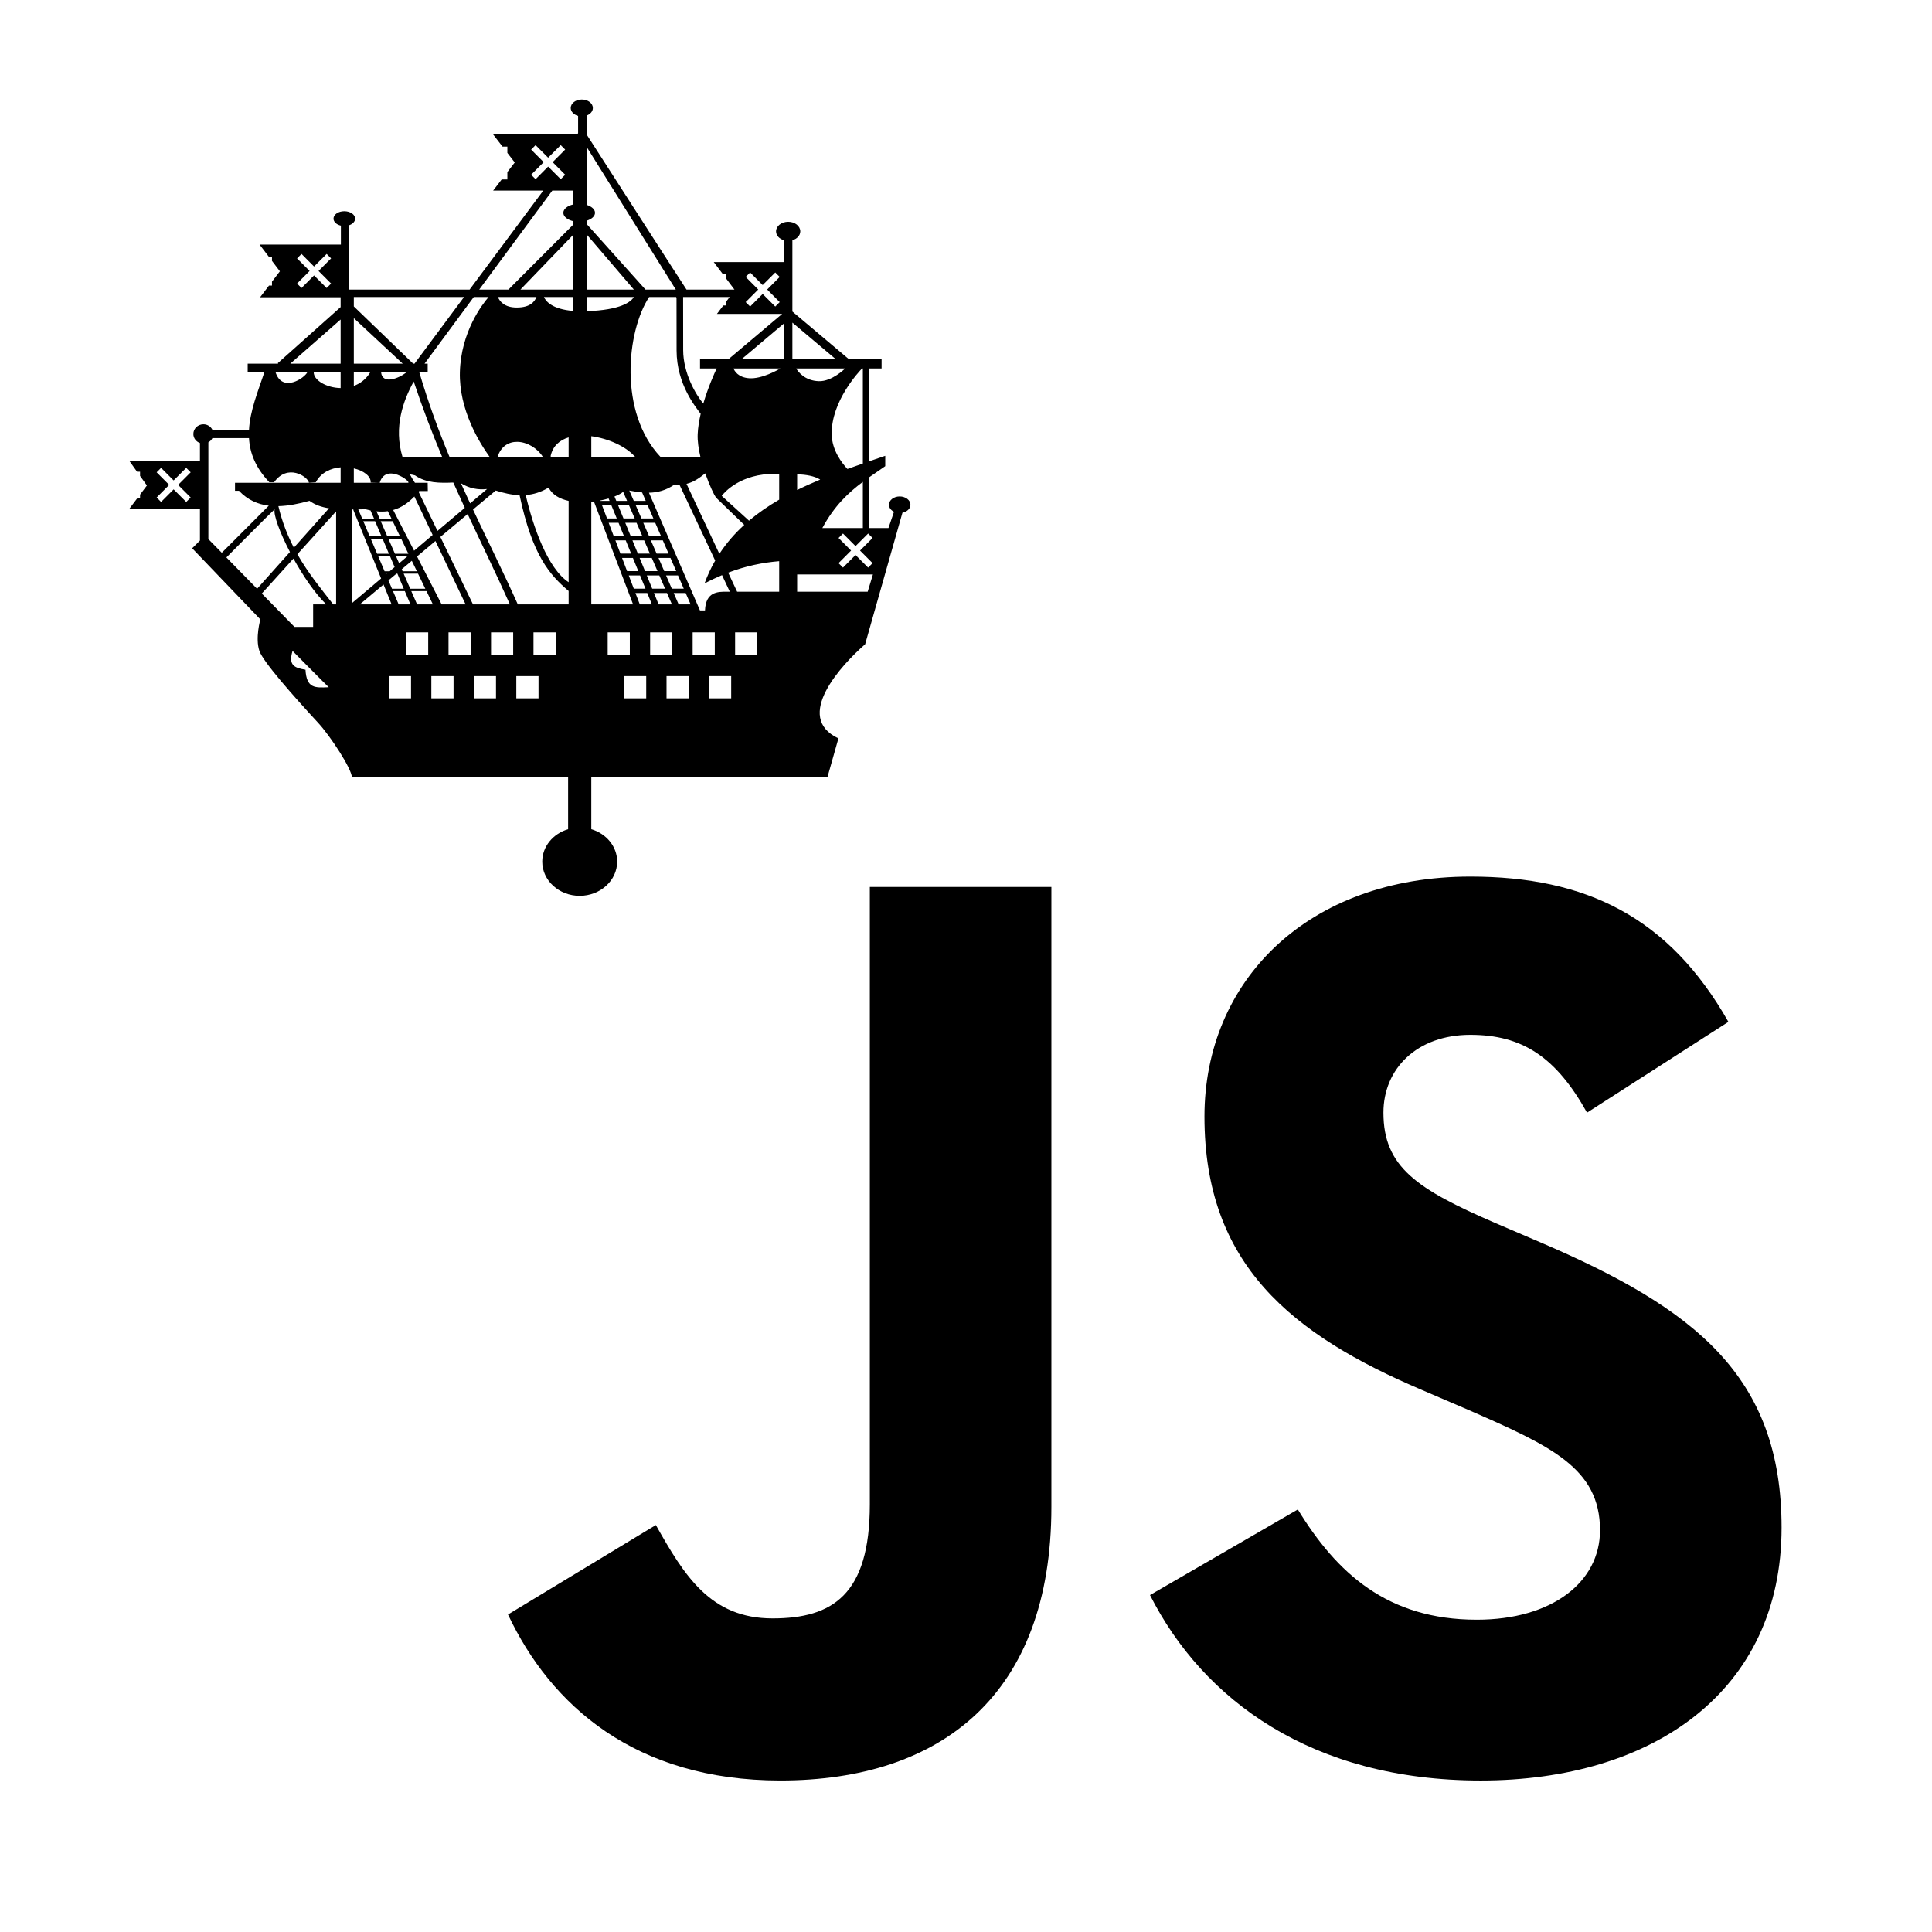
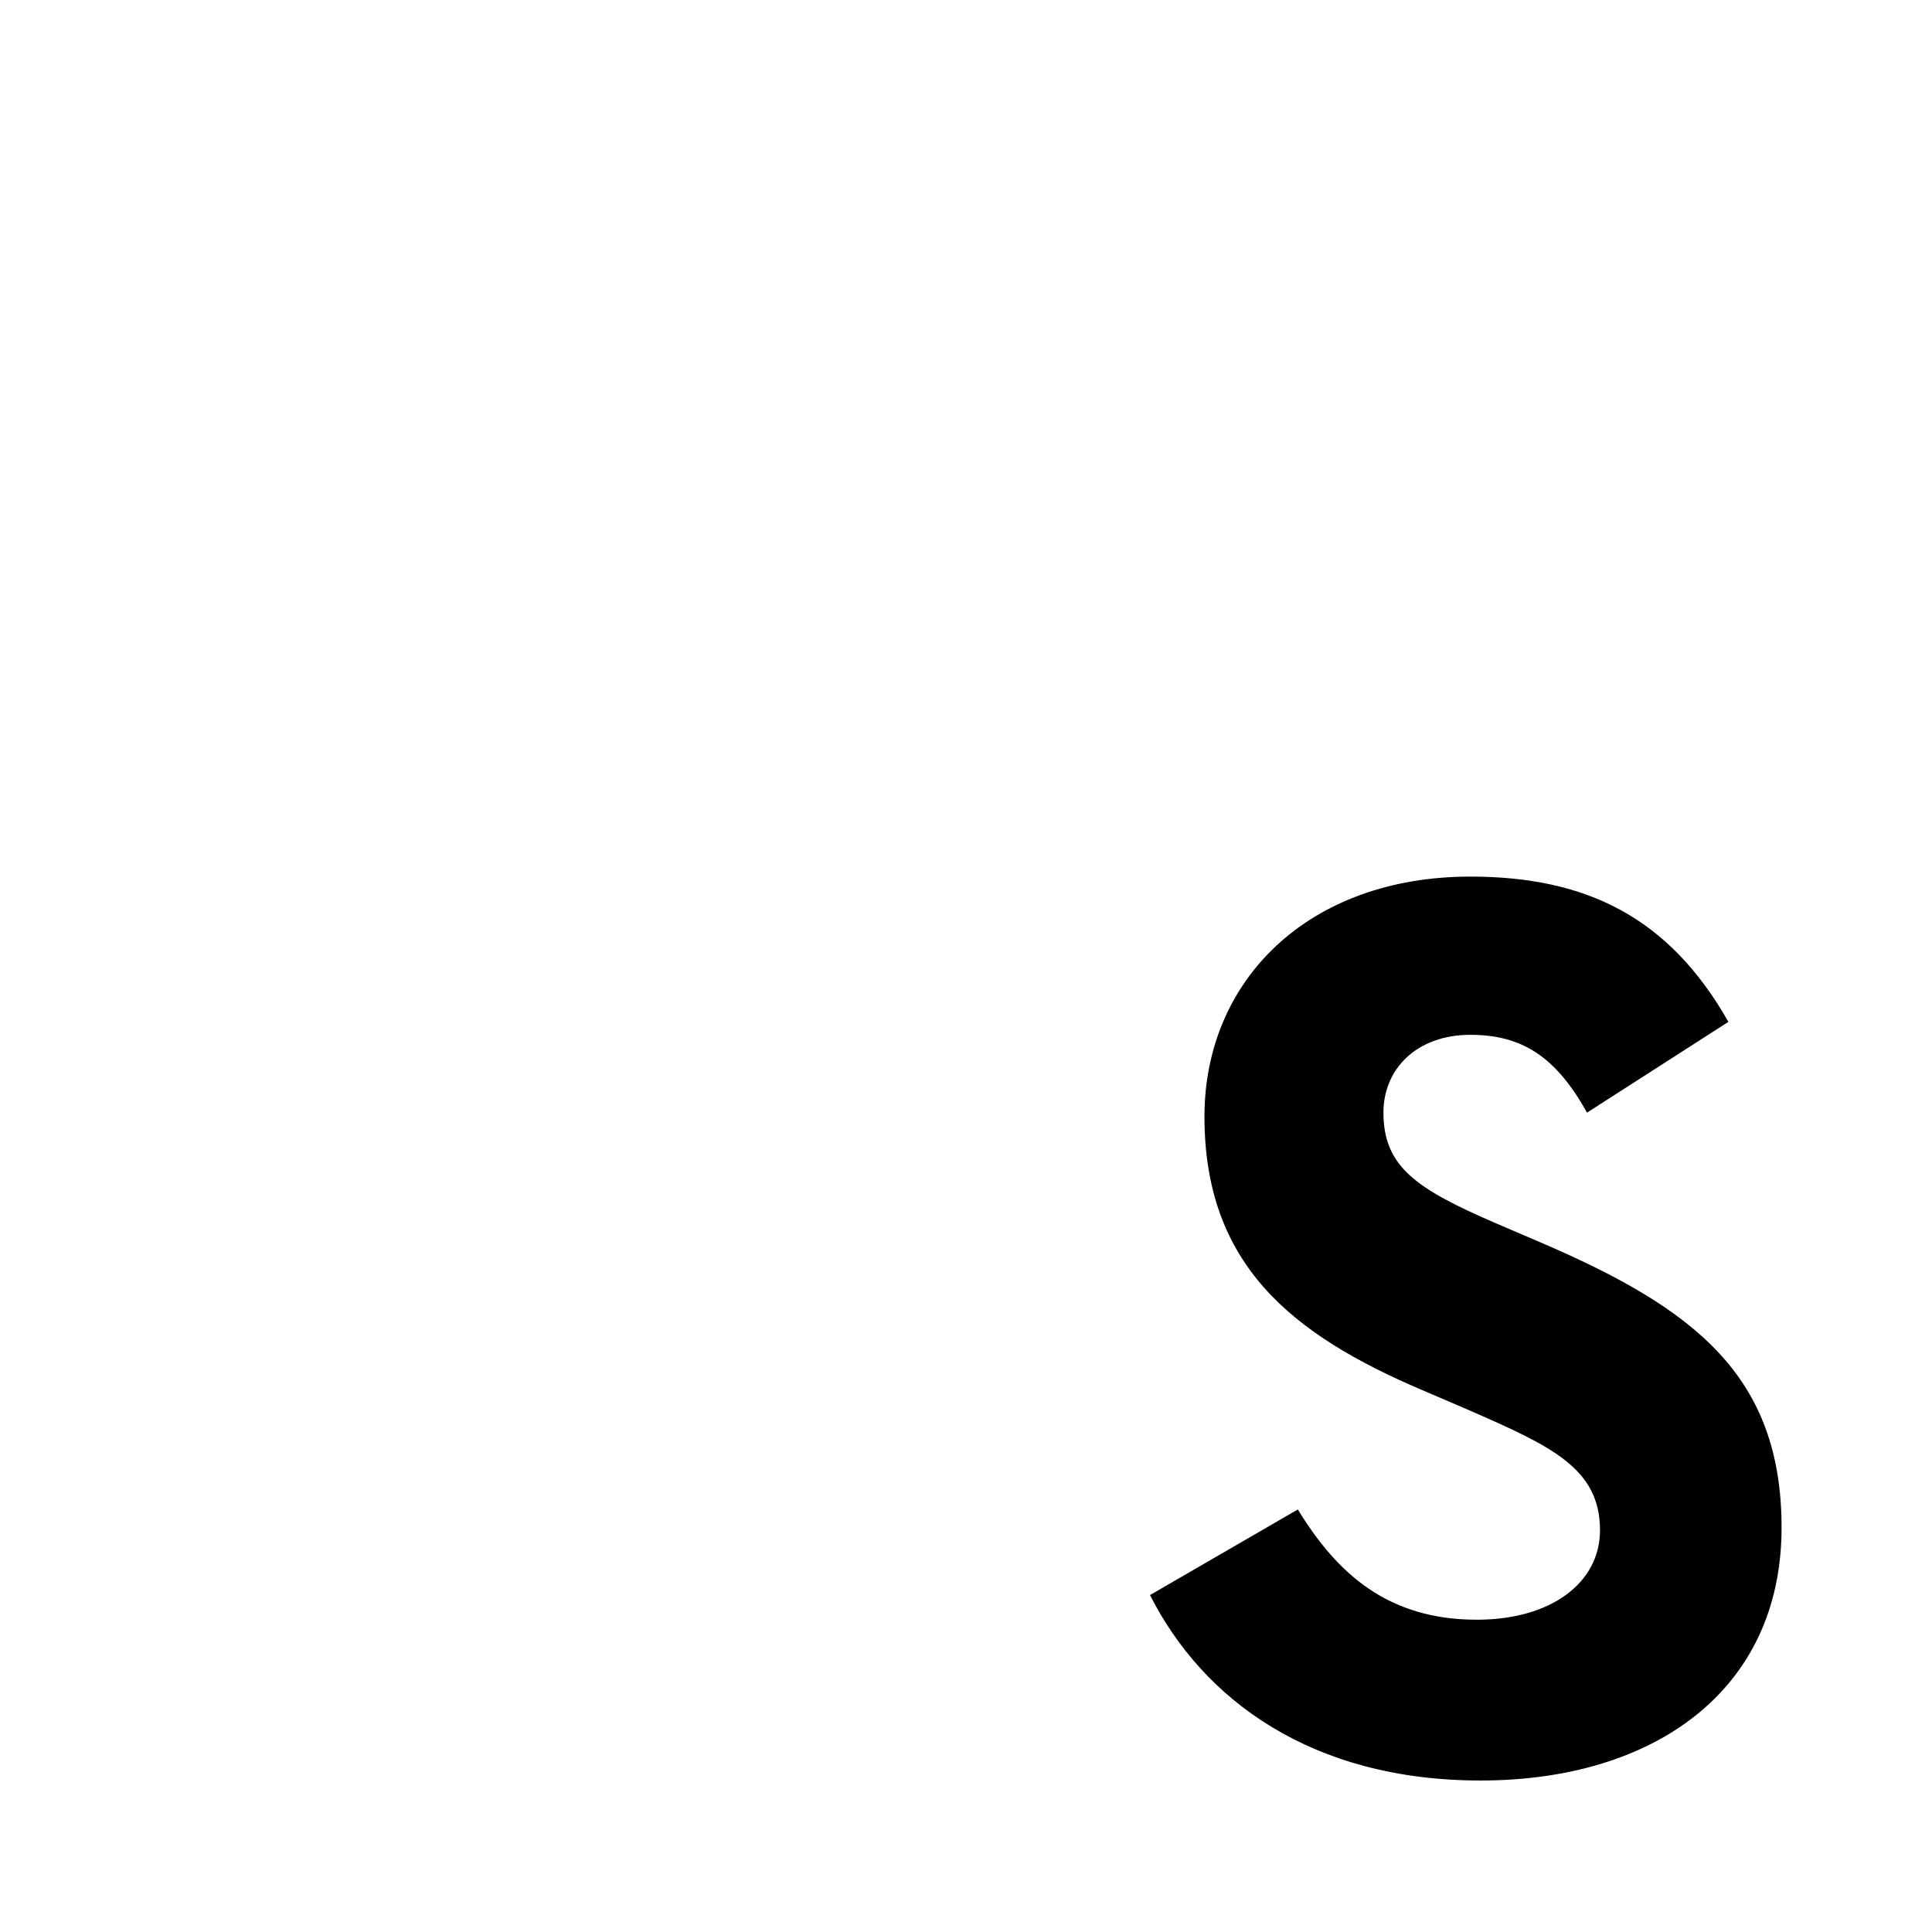
<svg xmlns="http://www.w3.org/2000/svg" width="1024px" height="1024px" viewBox="0 0 1024 1024" version="1.1">
  <title>PiterJS</title>
  <desc>Created with Sketch.</desc>
  <defs />
  <g id="Page-1" stroke="none" stroke-width="1" fill="none" fill-rule="evenodd">
    <g id="Group">
      <g id="js">
        <g id="logo">
          <rect id="background" fill="#fff" x="0" y="0" width="1024" height="1024" />
-           <path d="M269.247,855.729 L347.611,808.304 C362.73,835.109 376.483,857.787 409.47,857.787 C441.09,857.787 461.026,845.418 461.026,797.306 L461.026,470.114 L557.255,470.114 L557.255,798.667 C557.255,898.337 498.832,943.703 413.594,943.703 C336.614,943.703 291.929,903.834 269.247,855.721" id="j" fill="#000000" />
          <path d="M609.524,845.418 L687.878,800.051 C708.504,833.735 735.311,858.48 782.738,858.48 C822.611,858.48 848.037,838.545 848.037,811.049 C848.037,778.055 821.918,766.369 777.925,747.128 L753.873,736.811 C684.444,707.259 638.389,670.141 638.389,591.781 C638.389,519.607 693.378,464.614 779.303,464.614 C840.478,464.614 884.47,485.925 916.086,541.603 L841.161,589.716 C824.663,560.163 806.796,548.478 779.303,548.478 C751.12,548.478 733.247,566.349 733.247,589.716 C733.247,618.587 751.12,630.274 792.359,648.147 L816.414,658.456 C898.213,693.514 944.268,729.255 944.268,809.673 C944.268,896.286 876.219,943.711 784.801,943.711 C695.442,943.711 637.702,901.098 609.524,845.418" id="s" fill="#000000" />
        </g>
      </g>
      <g id="coat" transform="translate(68, 52)" fill="#000000">
        <g id="svg2">
          <g id="layer1" transform="translate(0.351, 0.744)">
-             <path d="M240.025,0 C243.267,0 245.875,2.001 245.875,4.48 C245.875,6.263 244.525,7.784 242.552,8.508 L242.552,18.509 C247.116,25.611 294.217,98.897 295.514,100.742 L320.921,100.742 L316.664,95.081 L316.664,92.581 L314.794,92.581 L309.948,86.157 L347.16,86.157 L347.16,74.593 C344.71,73.879 342.972,72.041 342.972,69.87 C342.972,67.082 345.859,64.8 349.41,64.8 C352.962,64.8 355.814,67.082 355.814,69.87 C355.814,72.041 354.076,73.879 351.626,74.593 L351.626,112.375 L381.395,137.483 L398.91,137.483 L398.91,142.553 L392.126,142.553 L392.126,191.83 C395.034,190.83 397.926,189.828 400.849,188.843 L400.849,194.33 C397.987,196.365 395.071,198.296 392.126,200.372 L392.126,227.112 L402.545,227.112 L405.487,218.5 C403.884,217.719 402.822,216.361 402.822,214.784 C402.822,212.347 405.36,210.374 408.499,210.374 C411.638,210.374 414.211,212.347 414.211,214.784 C414.211,216.828 412.383,218.519 409.953,219.021 L390.187,288.717 C377.792,299.533 351.913,327.289 376.03,338.619 L370.179,359.281 L245.044,359.281 L245.044,386.75 C253.002,389.111 258.752,395.903 258.752,403.94 C258.752,413.931 249.846,422.067 238.882,422.067 C227.919,422.067 219.048,413.931 219.048,403.94 C219.048,395.903 224.798,389.111 232.755,386.75 L232.755,359.281 L118.178,359.281 C117.986,354.598 106.827,337.489 100.316,330.423 C87.071,316.049 71.074,298.018 69.127,292.224 C66.846,285.433 69.647,275.555 69.647,275.555 L33.508,237.842 L37.627,233.745 L37.627,217.18 L0,217.18 L4.638,211.033 L5.885,211.033 L5.885,209.401 L9.519,204.574 L5.885,199.504 L5.885,197.282 L4.292,197.282 L0.277,191.656 L37.627,191.656 L37.627,182.071 C35.596,181.351 34.131,179.485 34.131,177.279 C34.131,174.452 36.528,172.14 39.462,172.14 C41.588,172.14 43.389,173.352 44.239,175.091 L63.624,175.091 C64.189,164.903 68.369,154.686 71.793,144.497 L62.931,144.497 L62.931,140.018 L79.131,140.018 L78.889,139.74 L112.189,110.014 L112.189,104.805 L69.508,104.805 L74.216,98.623 L75.808,98.623 L75.808,96.54 L79.997,91.053 L75.808,85.532 L75.808,83.483 L74.251,83.483 L69.231,76.885 L112.328,76.885 L112.328,66.849 C110.055,66.326 108.416,64.865 108.416,63.133 C108.416,60.964 110.962,59.209 114.128,59.209 C117.293,59.209 119.874,60.964 119.874,63.133 C119.874,64.759 118.436,66.148 116.378,66.744 L116.378,100.742 L180.555,100.742 L218.771,49.381 L219.463,48.27 L193.017,48.27 L197.551,42.366 L200.563,42.366 L200.563,38.442 L204.474,33.372 L200.563,28.302 L200.563,24.968 L198.001,24.968 L193.017,18.509 L237.636,18.509 L238.052,17.815 L238.052,8.682 C235.786,8.059 234.14,6.425 234.14,4.48 C234.14,2.001 236.782,1.11125066e-05 240.025,0 L240.025,0 Z M228.844,24.17 L222.163,30.837 L215.517,24.17 L213.163,26.531 L219.809,33.199 L213.163,39.866 L215.517,42.228 L222.163,35.56 L228.844,42.228 L231.198,39.866 L224.552,33.199 L231.198,26.531 L228.844,24.17 L228.844,24.17 Z M242.829,25.524 L242.552,25.767 L242.552,55.84 C245.196,56.644 247.017,58.22 247.017,60.042 C247.017,61.865 245.196,63.441 242.552,64.244 L242.552,65.946 L273.775,100.742 L289.837,100.742 L242.829,25.524 L242.829,25.524 Z M235.525,48.27 L224.378,48.27 L185.644,100.742 L201.117,100.742 L235.525,66.258 L235.525,64.487 C232.425,63.786 230.229,62.053 230.229,60.042 C230.229,58.031 232.425,56.299 235.525,55.597 L235.525,48.27 L235.525,48.27 Z M242.552,71.467 L242.552,100.742 L267.613,100.742 L242.552,71.467 L242.552,71.467 Z M235.525,71.641 L207.486,100.742 L235.525,100.742 L235.525,71.641 L235.525,71.641 Z M104.781,81.851 L98.101,88.518 L91.454,81.851 L89.101,84.212 L95.747,90.879 L89.101,97.547 L91.454,99.908 L98.101,93.241 L104.781,99.908 L107.135,97.547 L100.489,90.879 L107.135,84.212 L104.781,81.851 L104.781,81.851 Z M342.556,91.678 L335.875,98.346 L329.229,91.678 L326.875,94.04 L333.522,100.707 L326.875,107.375 L329.229,109.736 L335.875,103.068 L342.556,109.736 L344.91,107.375 L338.264,100.707 L344.91,94.04 L342.556,91.678 L342.556,91.678 Z M318.395,104.666 L293.714,104.666 L293.748,132.864 C293.761,145.094 300.484,156.525 304.41,161.166 C306.957,152.458 310.371,144.952 311.506,142.553 L302.679,142.553 L302.679,137.483 L317.945,137.483 L346.225,113.625 L311.644,113.625 L315.037,109.146 L316.664,109.146 L316.664,106.958 L318.395,104.666 L318.395,104.666 Z M290.01,104.666 L275.713,104.666 C263.755,122.854 259.423,165.812 281.702,189.399 L302.887,189.399 C301.901,185.247 301.272,181.035 301.433,177.349 C301.585,173.856 302.198,170.191 303.025,166.583 C300.608,163.253 290.268,151.103 290.252,133.003 L290.217,105.083 L290.01,104.666 L290.01,104.666 Z M267.613,104.666 L242.552,104.666 L242.552,112.202 C260.745,111.58 266.069,107.267 267.613,104.666 L267.613,104.666 Z M235.525,104.666 L219.948,104.666 C220.835,106.771 224.077,111.143 235.525,112.063 L235.525,104.666 L235.525,104.666 Z M216.001,104.666 L195.544,104.666 C196.464,106.919 198.929,110.281 205.617,110.257 C212.737,110.231 215.015,107.082 216.001,104.666 L216.001,104.666 Z M190.628,104.666 L182.77,104.666 L156.67,140.018 L158.332,140.018 L158.332,144.497 L153.866,144.497 C158.698,160.854 164.13,175.583 169.893,189.399 L191.147,189.399 C185.567,181.665 174.875,164.205 175.397,144.497 C175.969,123.13 187.283,108.539 190.628,104.666 L190.628,104.666 Z M177.613,104.666 L119.182,104.666 L119.182,109.667 L150.647,140.018 L151.34,140.018 L177.613,104.666 L177.613,104.666 Z M119.182,115.883 L119.182,140.018 L145.109,140.018 L119.182,115.883 L119.182,115.883 Z M112.189,116.612 L85.501,140.018 L112.189,140.018 L112.189,116.612 L112.189,116.612 Z M351.626,118.244 L351.626,137.483 L374.437,137.483 L351.626,118.244 L351.626,118.244 Z M347.16,118.695 L324.902,137.483 L347.16,137.483 L347.16,118.695 L347.16,118.695 Z M388.976,142.553 L388.56,142.553 C387.117,144.034 372.125,159.839 372.464,177.488 C372.629,185.971 377.849,192.666 380.806,195.823 C383.511,194.835 386.236,193.895 388.976,192.941 L388.976,142.553 L388.976,142.553 Z M379.595,142.553 L353.633,142.553 C354.608,144.19 358.09,149.033 365.61,149.29 C372.636,149.529 379.595,142.553 379.595,142.553 L379.595,142.553 Z M345.256,142.553 L320.437,142.553 C320.889,143.752 322.745,147.306 328.71,147.727 C335.479,148.204 343.967,143.319 345.256,142.553 L345.256,142.553 Z M147.151,144.497 L146.389,144.497 L133.616,144.497 C134.368,151.512 143.382,147.456 146.528,145.018 L147.151,144.497 L147.151,144.497 Z M127.939,144.497 L119.182,144.497 L119.182,151.79 C122.569,150.555 125.697,148.265 127.939,144.497 L127.939,144.497 Z M112.189,144.497 L97.928,144.497 C97.845,148.773 104.679,152.812 112.189,152.936 L112.189,144.497 L112.189,144.497 Z M94.57,144.497 L77.677,144.497 C81.264,155.659 93.136,147.64 94.57,144.497 L94.57,144.497 Z M150.924,149.463 C145.374,159.585 140.199,173.609 144.97,189.399 L165.982,189.399 C160.77,177.021 155.731,163.863 150.924,149.463 L150.924,149.463 Z M245.044,178.46 L245.044,189.399 L268.444,189.399 L267.994,189.121 C263.273,183.819 253.961,179.627 245.044,178.46 L245.044,178.46 Z M233.032,179.085 C228.298,180.514 224.696,183.581 223.513,188.843 L223.548,189.399 L233.032,189.399 L233.032,179.085 L233.032,179.085 Z M63.624,179.467 L44.239,179.467 C43.777,180.398 43.014,181.173 42.093,181.689 L42.093,232.981 L49.154,240.169 L49.5,239.926 L74.112,215.27 C68.311,214.555 62.955,212.276 58.327,207.387 L56.216,207.387 L56.216,203.151 L112.189,203.151 L112.189,194.955 C106.977,195.374 101.804,197.684 99.035,202.873 L95.401,203.081 C94.626,199.673 83.994,192.878 76.916,202.873 L74.424,202.873 C66.994,195.069 64.06,187.271 63.624,179.467 L63.624,179.467 Z M206.032,181.446 C201.508,181.311 197.248,183.596 195.371,189.399 L219.359,189.399 C216.435,184.746 211.06,181.597 206.032,181.446 L206.032,181.446 Z M30.358,195.233 L23.677,201.9 L17.031,195.233 L14.677,197.594 L21.323,204.262 L14.677,210.929 L17.031,213.291 L23.677,206.623 L30.358,213.291 L32.712,210.929 L26.066,204.262 L32.712,197.594 L30.358,195.233 L30.358,195.233 Z M119.182,195.511 L119.182,203.151 L132.889,203.151 L147.982,203.151 C149.795,202.675 136.166,192.314 132.889,203.151 L128.112,203.012 C128.347,199.632 124.365,196.73 119.182,195.511 L119.182,195.511 Z M305.448,198.15 C302.464,200.484 299.462,202.768 295.514,203.706 L312.925,240.794 C316.683,235.062 321.122,229.985 326.114,225.445 L311.056,210.895 L311.056,210.825 C310.236,209.759 307.704,204.605 305.448,198.15 L305.448,198.15 Z M344.633,198.393 C343.978,198.388 343.375,198.4 342.695,198.393 C324.175,198.209 315.614,208.196 314.171,210.061 L328.641,223.222 C333.535,219.089 338.909,215.411 344.633,212.075 L344.633,198.393 L344.633,198.393 Z M354.152,198.601 L354.152,206.97 C358.112,205.014 362.196,203.197 366.372,201.449 C363.242,199.541 359.234,198.863 354.152,198.601 L354.152,198.601 Z M148.882,198.671 C149.687,200.147 150.578,201.655 151.582,203.151 L158.332,203.151 L158.401,207.526 L153.866,207.526 C153.749,207.665 153.639,207.805 153.52,207.943 L163.524,228.64 L177.994,216.416 C175.949,212.004 173.922,207.545 171.901,203.012 C164.69,203.32 157.569,203.334 151.616,199.226 C150.743,198.966 149.824,198.808 148.882,198.671 L148.882,198.671 Z M388.976,202.664 C381.372,208.322 373.87,215.306 367.514,227.112 L388.976,227.112 L388.976,202.664 L388.976,202.664 Z M175.951,203.394 C177.564,206.992 179.194,210.538 180.832,214.055 L189.797,206.45 C185.056,206.982 180.418,206.153 175.951,203.394 L175.951,203.394 Z M289.248,204.019 C284.545,207.262 280.026,208.319 275.61,208.394 L302.644,270.798 L305.31,270.798 C305.696,260.737 312.28,260.866 316.768,260.866 L318.464,260.866 C318.233,260.384 315.49,254.511 314.344,252.08 C311.3,253.357 308.216,254.812 305.068,256.491 C306.646,252.161 308.537,248.13 310.71,244.371 C302.983,227.949 293.884,208.639 291.775,204.158 C290.973,204.161 290.129,204.129 289.248,204.019 L289.248,204.019 Z M222.405,205.686 C218.32,208.16 214.296,209.337 210.29,209.644 C214.166,226.358 221.938,248.57 233.032,255.831 L233.032,212.735 C228.349,211.711 224.407,209.532 222.405,205.686 L222.405,205.686 Z M265.19,207.248 L267.579,212.735 L273.913,212.735 L271.975,208.255 C269.706,208.048 267.44,207.672 265.19,207.248 L265.19,207.248 Z M194.401,207.248 L182.355,217.319 C190.297,234.225 198.43,250.46 206.101,267.603 L233.032,267.603 L233.032,260.484 C223.115,252.045 213.825,241.821 207.036,209.714 C202.803,209.573 198.595,208.575 194.401,207.248 L194.401,207.248 Z M261.936,207.943 C260.919,208.795 259.291,209.642 257.333,210.408 L258.302,212.735 L264.013,212.735 L261.936,207.943 L261.936,207.943 Z M151.27,210.408 C148.137,213.641 144.565,216.276 140.055,217.562 L151.132,239.127 L160.963,230.793 L151.27,210.408 L151.27,210.408 Z M254.217,211.45 C252.834,211.854 251.34,212.228 249.786,212.527 L249.856,212.735 L254.736,212.735 L254.217,211.45 L254.217,211.45 Z M95.678,212.7 C90.009,214.275 84.46,215.391 79.201,215.513 C81.166,223.858 84.045,231.063 87.404,237.53 L106.028,216.659 C102.214,216.056 98.692,214.908 95.678,212.7 L95.678,212.7 Z M246.429,213.048 C245.972,213.105 245.505,213.176 245.044,213.221 L245.044,267.603 L267.198,267.603 L246.429,213.048 L246.429,213.048 Z M274.917,215.027 L268.583,215.027 L271.629,222.042 L277.963,222.042 L274.917,215.027 L274.917,215.027 Z M265.017,215.027 L259.236,215.027 L262.11,222.042 L268.063,222.042 L265.017,215.027 L265.017,215.027 Z M255.671,215.027 L250.721,215.027 L253.386,222.042 L258.544,222.042 L255.671,215.027 L255.671,215.027 Z M125.482,217.18 C124.184,217.175 122.845,217.196 121.535,217.215 L123.682,222.25 L129.947,222.25 L128.043,217.805 C127.21,217.639 126.366,217.417 125.482,217.18 L125.482,217.18 Z M77.227,217.18 C73.753,220.408 54.879,239.444 51.647,242.704 L67.916,259.303 L85.328,239.822 C79.919,229.433 76.494,220.022 77.227,217.18 L77.227,217.18 Z M119.009,217.25 C118.777,217.253 118.548,217.281 118.316,217.284 L118.316,266.804 L133.651,253.851 L118.905,217.493 L119.009,217.25 L119.009,217.25 Z M137.216,218.187 C135.378,218.445 133.367,218.473 131.193,218.257 L132.924,222.25 L139.189,222.25 L137.216,218.187 L137.216,218.187 Z M109.801,218.291 L89.274,241.002 C95.063,251.184 101.99,259.521 108.278,267.603 L109.801,267.603 L109.801,218.291 L109.801,218.291 Z M179.517,219.715 L165.047,231.835 L182.355,267.603 L201.913,267.603 C194.54,251.175 186.975,235.708 179.517,219.715 L179.517,219.715 Z M139.778,223.5 L133.443,223.5 L136.939,231.522 L143.655,231.522 L139.778,223.5 L139.778,223.5 Z M130.466,223.5 L124.201,223.5 L127.593,231.522 L133.859,231.522 L130.466,223.5 L130.466,223.5 Z M278.933,224.334 L272.598,224.334 L275.644,231.348 L281.979,231.348 L278.933,224.334 L278.933,224.334 Z M269.033,224.334 L263.044,224.334 L265.917,231.348 L272.079,231.348 L269.033,224.334 L269.033,224.334 Z M259.479,224.334 L254.252,224.334 L256.917,231.348 L262.352,231.348 L259.479,224.334 L259.479,224.334 Z M391.78,230.029 L385.099,236.696 L378.453,230.029 L376.099,232.39 L382.745,239.058 L376.099,245.725 L378.453,248.087 L385.099,241.419 L391.78,248.087 L394.134,245.725 L387.487,239.058 L394.134,232.39 L391.78,230.029 L391.78,230.029 Z M144.278,232.772 L137.493,232.772 L140.989,240.759 L148.12,240.759 L144.278,232.772 L144.278,232.772 Z M134.412,232.772 L128.147,232.772 L131.539,240.759 L137.805,240.759 L134.412,232.772 L134.412,232.772 Z M282.948,233.64 L276.613,233.64 L279.66,240.655 L285.994,240.655 L282.948,233.64 L282.948,233.64 Z M273.048,233.64 L266.852,233.64 L269.725,240.655 L276.094,240.655 L273.048,233.64 L273.048,233.64 Z M263.286,233.64 L257.817,233.64 L260.483,240.655 L266.16,240.655 L263.286,233.64 L263.286,233.64 Z M162.451,233.988 L152.69,242.183 L165.74,267.603 L178.444,267.603 L162.451,233.988 L162.451,233.988 Z M147.636,242.044 L141.543,242.044 L143.205,245.795 L147.636,242.044 L147.636,242.044 Z M138.359,242.044 L132.093,242.044 L135.486,250.031 L138.186,250.031 L140.816,247.809 L138.359,242.044 L138.359,242.044 Z M286.998,242.947 L280.663,242.947 L283.71,249.962 L290.044,249.962 L286.998,242.947 L286.998,242.947 Z M277.098,242.947 L270.66,242.947 L273.533,249.962 L280.144,249.962 L277.098,242.947 L277.098,242.947 Z M267.094,242.947 L261.348,242.947 L264.013,249.962 L269.967,249.962 L267.094,242.947 L267.094,242.947 Z M87.197,243.294 L70.408,261.838 L87.716,279.514 L97.616,279.514 L97.616,267.603 L104.574,267.603 C98.383,261.517 92.155,252.263 87.197,243.294 L87.197,243.294 Z M149.92,244.475 L144.589,248.955 L145.039,250.031 L152.62,250.031 L149.92,244.475 L149.92,244.475 Z M344.633,244.684 C335.965,245.398 327.001,247.19 317.598,250.761 L322.341,260.866 L344.633,260.866 L344.633,244.684 L344.633,244.684 Z M153.209,251.282 L145.593,251.282 L149.089,259.303 L157.086,259.303 L153.209,251.282 L153.209,251.282 Z M142.27,251.282 L141.82,251.282 L137.528,254.858 L139.466,259.408 L139.466,259.303 L145.663,259.303 L142.27,251.282 L142.27,251.282 Z M136.697,251.282 L136.005,251.282 L136.178,251.733 L136.697,251.282 L136.697,251.282 Z M394.307,251.733 L354.152,251.733 L354.152,260.866 L391.537,260.866 L394.307,251.733 L394.307,251.733 Z M291.014,252.254 L284.679,252.254 L287.725,259.269 L294.06,259.269 L291.014,252.254 L291.014,252.254 Z M281.113,252.254 L274.467,252.254 L277.34,259.269 L284.16,259.269 L281.113,252.254 L281.113,252.254 Z M270.902,252.254 L264.913,252.254 L267.579,259.269 L273.775,259.269 L270.902,252.254 L270.902,252.254 Z M134.932,257.046 L122.332,267.603 L139.224,267.603 L134.932,257.046 L134.932,257.046 Z M157.709,260.554 L149.643,260.554 L152.724,267.603 L161.101,267.603 L157.709,260.554 L157.709,260.554 Z M146.216,260.554 L139.951,260.554 L142.963,267.603 L149.193,267.603 L146.216,260.554 L146.216,260.554 Z M295.064,261.561 L288.729,261.561 L291.36,267.603 L297.694,267.603 L295.064,261.561 L295.064,261.561 Z M285.164,261.561 L278.275,261.561 L280.733,267.603 L287.794,267.603 L285.164,261.561 L285.164,261.561 Z M274.71,261.561 L268.444,261.561 L270.763,267.603 L277.167,267.603 L274.71,261.561 L274.71,261.561 Z M333.037,282.431 L321.268,282.431 L321.268,294.238 L333.037,294.238 L333.037,282.431 L333.037,282.431 Z M310.502,282.431 L298.767,282.431 L298.767,294.238 L310.502,294.238 L310.502,282.431 L310.502,282.431 Z M288.002,282.431 L276.233,282.431 L276.233,294.238 L288.002,294.238 L288.002,282.431 L288.002,282.431 Z M265.467,282.431 L253.733,282.431 L253.733,294.238 L265.467,294.238 L265.467,282.431 L265.467,282.431 Z M226.178,282.431 L214.409,282.431 L214.409,294.238 L226.178,294.238 L226.178,282.431 L226.178,282.431 Z M203.644,282.431 L191.909,282.431 L191.909,294.238 L203.644,294.238 L203.644,282.431 L203.644,282.431 Z M181.144,282.431 L169.374,282.431 L169.374,294.238 L181.144,294.238 L181.144,282.431 L181.144,282.431 Z M158.609,282.431 L146.874,282.431 L146.874,294.238 L158.609,294.238 L158.609,282.431 L158.609,282.431 Z M86.712,292.259 C84.473,299.735 87.444,301.213 93.566,302.225 C94.111,312.211 98.689,311.823 105.889,311.497 C105.05,310.796 86.712,292.259 86.712,292.259 L86.712,292.259 Z M319.191,305.594 L307.421,305.594 L307.421,317.401 L319.191,317.401 L319.191,305.594 L319.191,305.594 Z M296.656,305.594 L284.921,305.594 L284.921,317.401 L296.656,317.401 L296.656,305.594 L296.656,305.594 Z M274.156,305.594 L262.386,305.594 L262.386,317.401 L274.156,317.401 L274.156,305.594 L274.156,305.594 Z M217.075,305.594 L205.305,305.594 L205.305,317.401 L217.075,317.401 L217.075,305.594 L217.075,305.594 Z M194.54,305.594 L182.805,305.594 L182.805,317.401 L194.54,317.401 L194.54,305.594 L194.54,305.594 Z M172.04,305.594 L160.27,305.594 L160.27,317.401 L172.04,317.401 L172.04,305.594 L172.04,305.594 Z M149.505,305.594 L137.77,305.594 L137.77,317.401 L149.505,317.401 L149.505,305.594 L149.505,305.594 Z" id="path3480" />
-           </g>
+             </g>
        </g>
      </g>
    </g>
  </g>
</svg>